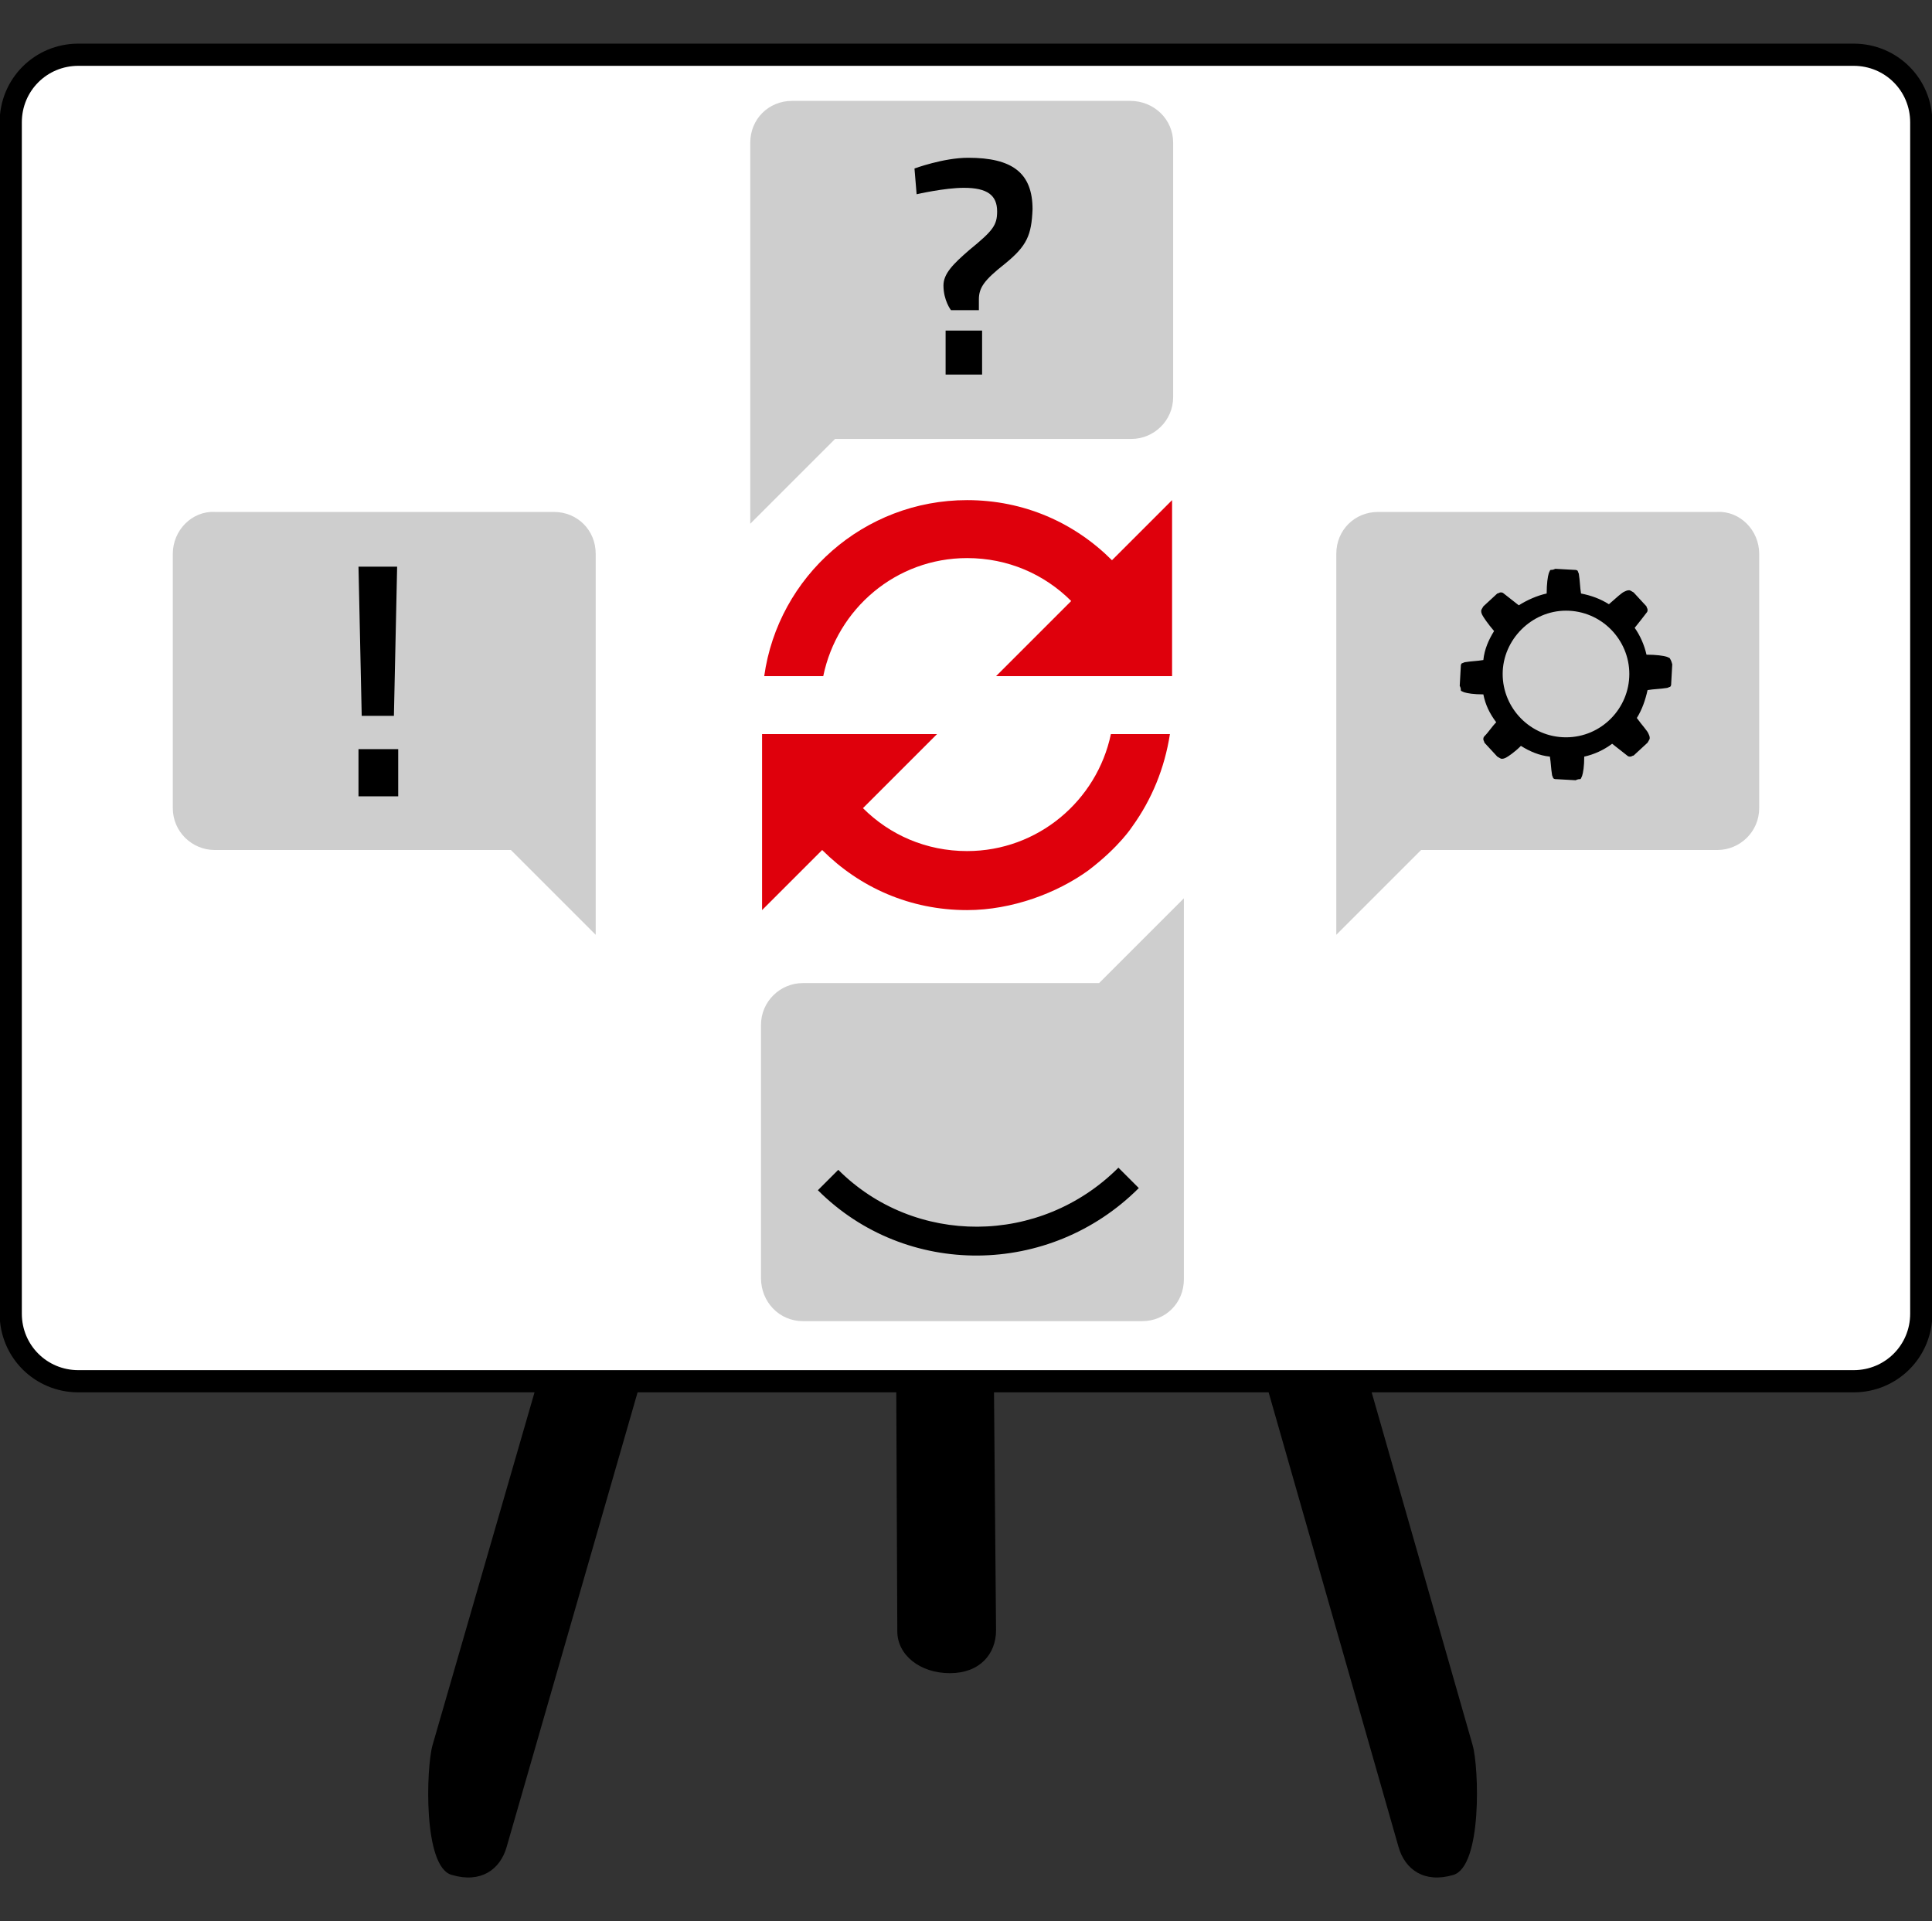
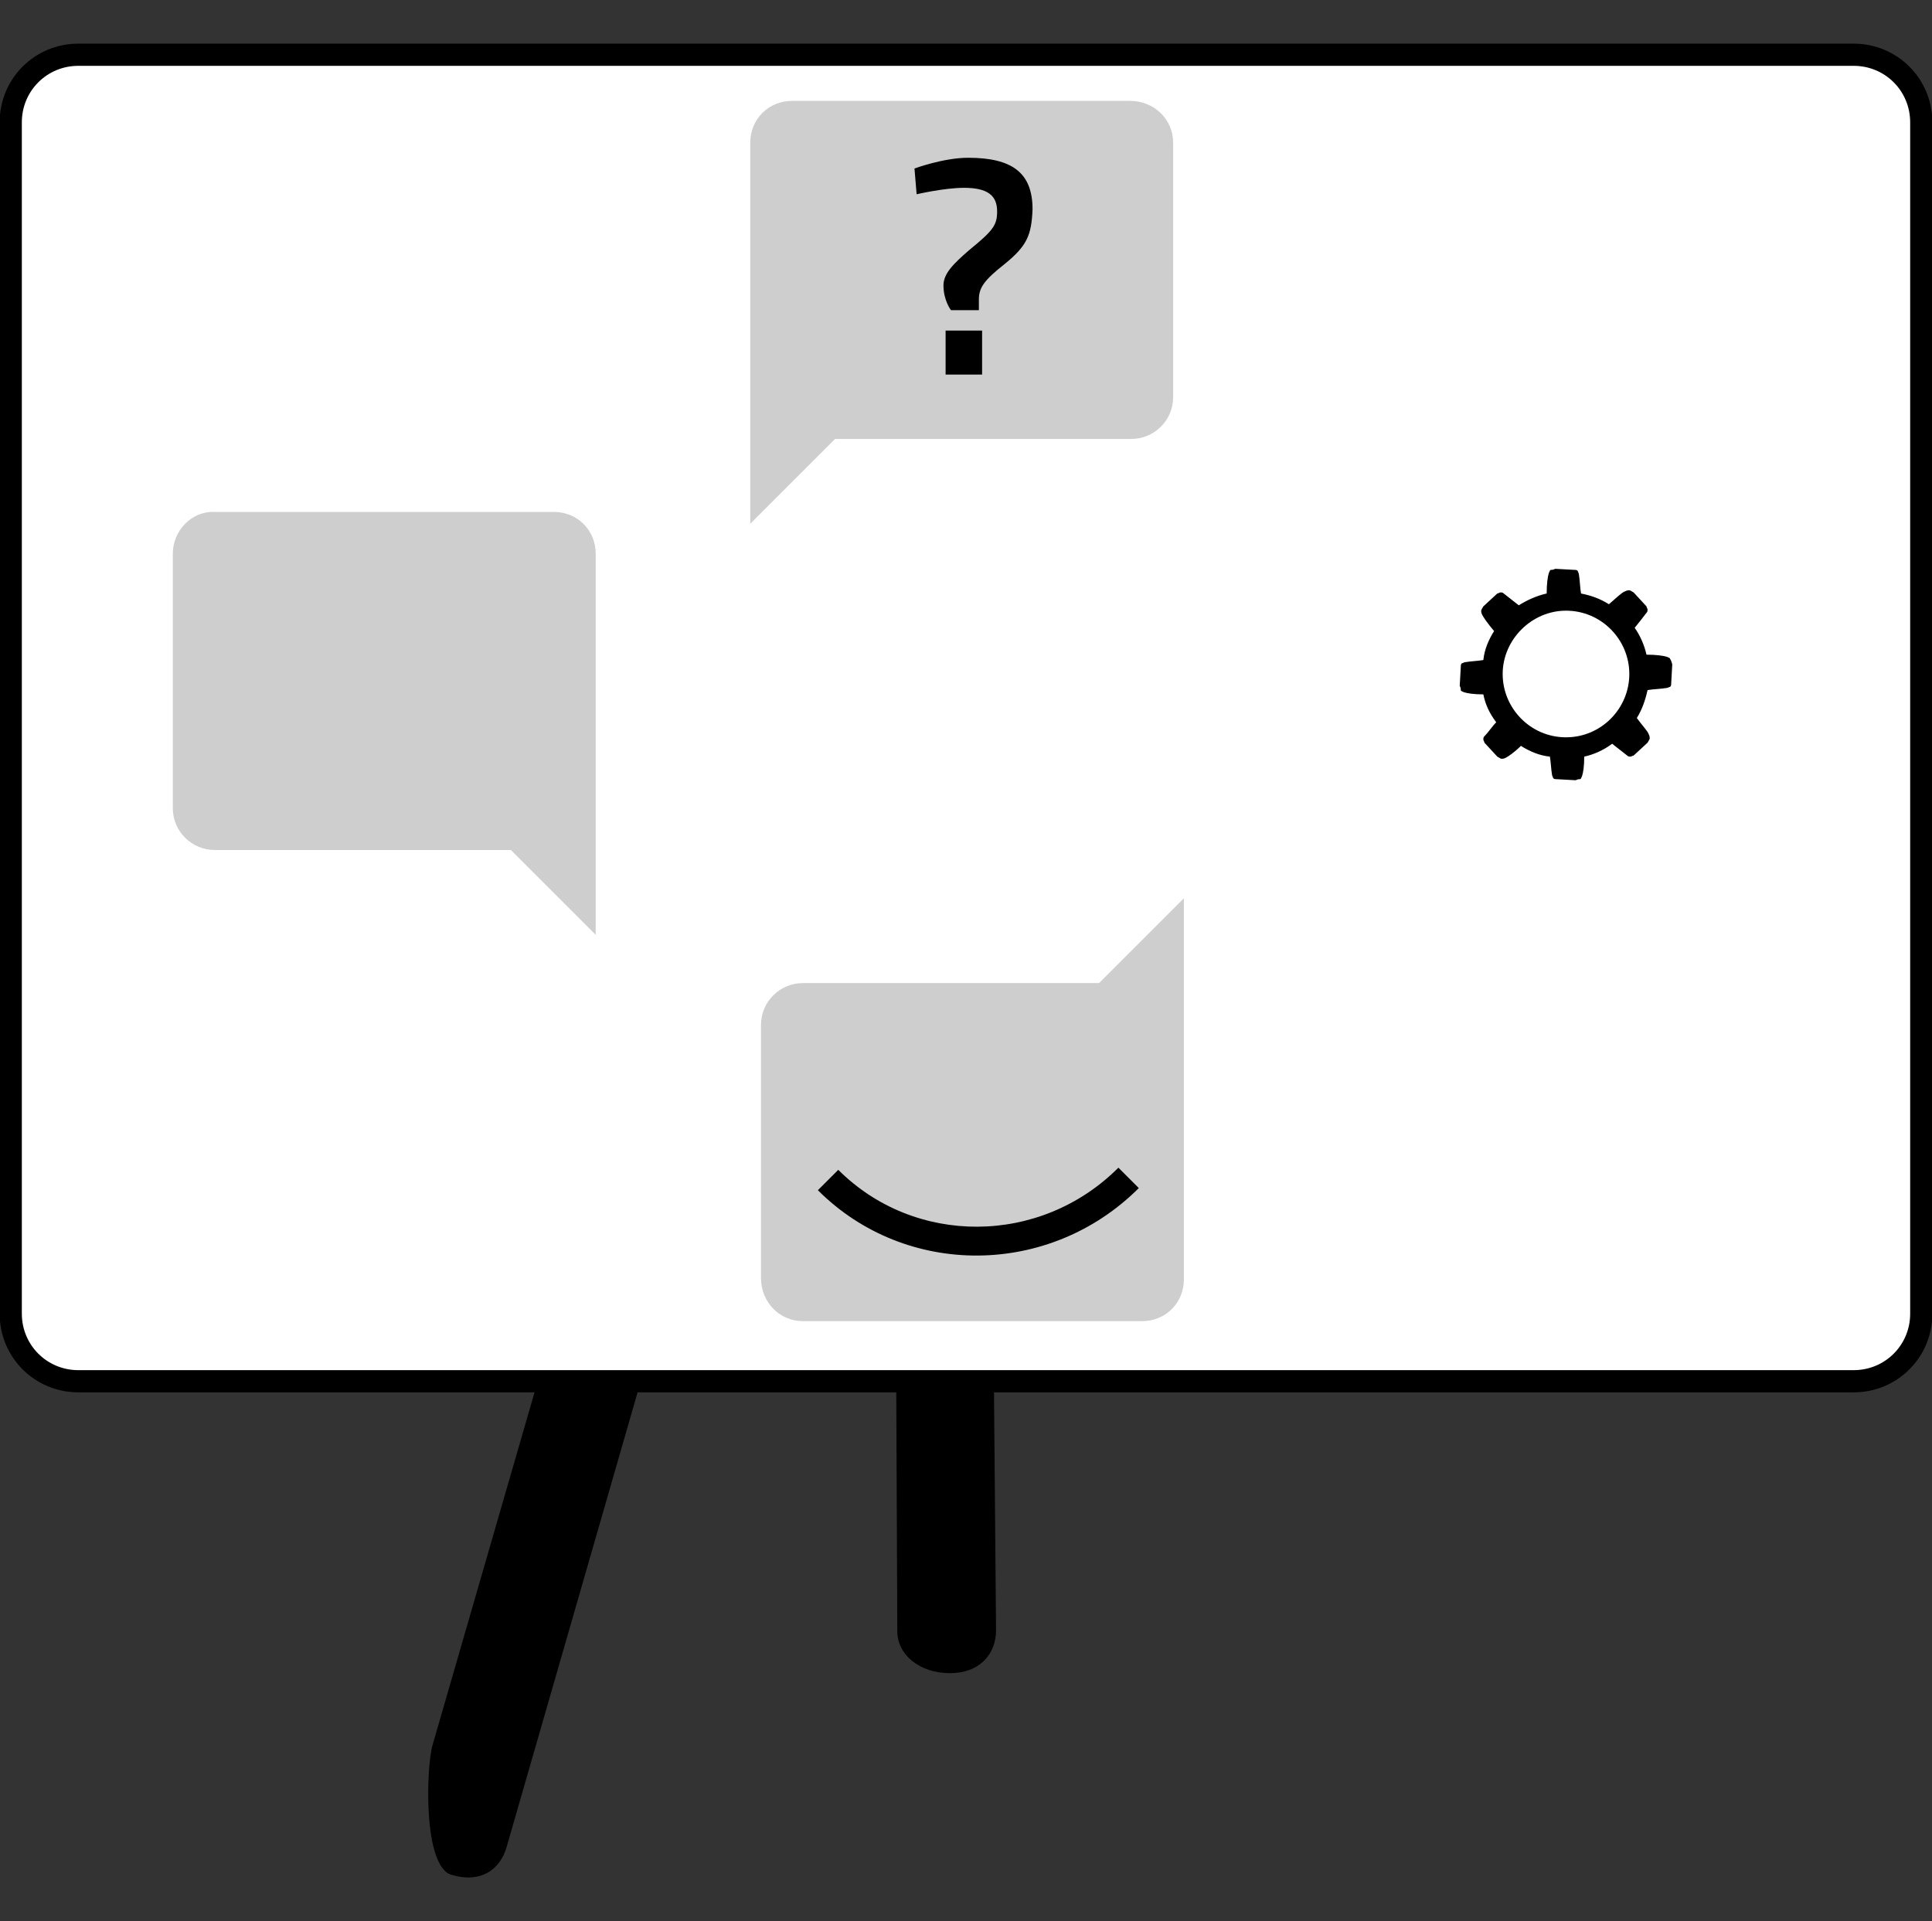
<svg xmlns="http://www.w3.org/2000/svg" version="1.1" x="0px" y="0px" viewBox="0 0 180 179" style="enable-background:new 0 0 180 179;" xml:space="preserve">
  <rect x="0" y="0" width="180" height="179" fill="#333333" stroke="none" />
  <style type="text/css">
	.st0{fill:#FFFFFF;stroke:#000000;stroke-width:2.068;stroke-miterlimit:10;}
	.st1{fill:#CECECE;}
	.st2{fill:#DF000C;}
</style>
  <g id="softskills_tafel">
</g>
  <g id="Ebene_1">
    <g>
      <g>
-         <path d="M130.3,172.1c0.6,2.1,2.4,3.4,5.1,2.6c2.7-0.8,2.4-10,1.8-12.1l-9.7-33.9h-9.6L130.3,172.1z" />
        <path d="M83.6,152c0,2.2,2.1,3.9,4.9,3.9c2.8,0,4.3-1.8,4.3-4l-0.2-23.2h-9.1L83.6,152z" />
        <path d="M40.3,162.6c-0.6,2.1-0.9,11.4,1.8,12.1c2.7,0.8,4.5-0.5,5.1-2.6l12.5-43.4h-9.6L40.3,162.6z" />
        <path class="st0" d="M172.7,5.1H7.3C3.8,5.1,1,7.9,1,11.4v111c0,3.5,2.8,6.3,6.3,6.3h42.8h9.6h23.7h9.1h25.3h9.6h45.3     c3.5,0,6.3-2.8,6.3-6.3v-111C179,7.9,176.2,5.1,172.7,5.1z" />
      </g>
      <g>
        <path class="st1" d="M70.9,119.1V95.5c0-2.2,1.8-3.9,3.9-3.9h27.6l7.9-7.9l0,35.5c0,2.2-1.7,3.9-3.9,3.9H74.8     C72.6,123.1,70.9,121.3,70.9,119.1z" />
        <path class="st1" d="M109.3,13.3V37c0,2.2-1.8,3.9-3.9,3.9H77.8l-7.9,7.9l0-35.5c0-2.2,1.7-3.9,3.9-3.9h31.5     C107.5,9.4,109.3,11.1,109.3,13.3z" />
        <path class="st1" d="M16.1,51.6v23.7c0,2.2,1.8,3.9,3.9,3.9h27.6l7.9,7.9l0-35.5c0-2.2-1.7-3.9-3.9-3.9H20     C17.9,47.6,16.1,49.4,16.1,51.6z" />
-         <path class="st1" d="M163.9,51.6v23.7c0,2.2-1.8,3.9-3.9,3.9h-27.6l-7.9,7.9l0-35.5c0-2.2,1.7-3.9,3.9-3.9H160     C162.1,47.6,163.9,49.4,163.9,51.6z" />
        <g>
-           <path class="st2" d="M90.1,52c3.8,0,7.2,1.5,9.7,4L92.8,63h16.4V46.6l-5.6,5.6c-3.5-3.5-8.2-5.6-13.5-5.6      c-9.6,0-17.6,7.1-18.9,16.4h5.5C78,56.7,83.5,52,90.1,52z" />
-           <path class="st2" d="M105.5,77c1.8-2.5,3-5.4,3.5-8.6h-5.5c-1.3,6.2-6.8,10.9-13.4,10.9c-3.8,0-7.2-1.5-9.7-4l6.9-6.9H71v16.4      l5.6-5.6c3.5,3.5,8.2,5.6,13.5,5.6c4.2,0,8.4-1.6,11.3-3.7C104.3,78.9,105.5,77,105.5,77z" />
-         </g>
-         <path d="M33.4,69.8h3.7v4.4h-3.7V69.8z M33.4,52.8h3.6l-0.3,13.9h-3L33.4,52.8z" />
+           </g>
        <path d="M93.6,24.6c-1.9,1.5-2.4,2.2-2.4,3.3v1h-2.6c0,0-0.7-0.9-0.7-2.3c0-1.1,0.9-2,2.4-3.3c2.2-1.8,2.6-2.3,2.6-3.6     c0-1.5-0.9-2.2-3.1-2.2c-1.8,0-4.4,0.6-4.4,0.6l-0.2-2.4c0,0,2.7-1,5-1c4.1,0,6,1.4,6,4.8C96.1,21.9,95.7,22.9,93.6,24.6z      M88.1,30.8h3.4v4.1h-3.4V30.8z" />
        <path d="M155.6,61.4c0-0.1-0.1-0.1-0.3-0.2c-0.3-0.1-1-0.2-1.9-0.2c-0.2-0.9-0.6-1.8-1.1-2.5c0.4-0.5,0.8-1,1.1-1.4     c0.1-0.1,0.1-0.2,0.1-0.3c0-0.1-0.1-0.2-0.1-0.3l-1.2-1.3c-0.2-0.1-0.3-0.2-0.4-0.2c-0.1,0-0.2,0-0.4,0.1     c-0.3,0.1-0.8,0.6-1.5,1.2c-0.8-0.5-1.6-0.8-2.6-1c-0.1-0.6-0.1-1.2-0.2-1.8c0-0.1-0.1-0.2-0.1-0.3c-0.1-0.1-0.2-0.1-0.3-0.1     l-1.8-0.1c-0.2,0.1-0.3,0.1-0.4,0.1c-0.1,0-0.1,0.1-0.2,0.3c-0.1,0.3-0.2,1-0.2,1.9c-0.9,0.2-1.8,0.6-2.6,1.1     c-0.5-0.4-0.9-0.7-1.4-1.1c-0.1-0.1-0.2-0.1-0.3-0.1c-0.1,0-0.2,0.1-0.3,0.1l-1.3,1.2c-0.1,0.2-0.2,0.3-0.2,0.4     c0,0.1,0,0.2,0.1,0.4c0.1,0.2,0.5,0.8,1.1,1.5c-0.5,0.8-0.9,1.7-1,2.7c-0.6,0.1-1.1,0.1-1.7,0.2c-0.1,0-0.2,0.1-0.3,0.1     c-0.1,0.1-0.1,0.2-0.1,0.3l-0.1,1.8c0.1,0.2,0.1,0.3,0.1,0.4c0,0.1,0.1,0.1,0.3,0.2c0.3,0.1,0.9,0.2,1.8,0.2     c0.2,1,0.6,1.8,1.2,2.6c-0.4,0.4-0.7,0.9-1.1,1.3c-0.1,0.1-0.1,0.2-0.1,0.3c0,0.1,0.1,0.2,0.1,0.3l1.2,1.3     c0.2,0.1,0.3,0.2,0.4,0.2c0.1,0,0.2,0,0.4-0.1c0.2-0.1,0.8-0.5,1.4-1.1c0.8,0.5,1.7,0.9,2.7,1c0.1,0.6,0.1,1.1,0.2,1.7     c0,0.1,0.1,0.2,0.1,0.3c0.1,0.1,0.2,0.1,0.3,0.1l1.8,0.1c0.2-0.1,0.3-0.1,0.4-0.1c0.1,0,0.1-0.1,0.2-0.3c0.1-0.3,0.2-0.9,0.2-1.8     c0.9-0.2,1.8-0.6,2.6-1.2c0.5,0.4,0.9,0.7,1.4,1.1c0.1,0.1,0.2,0.1,0.3,0.1c0.1,0,0.2-0.1,0.3-0.1l1.3-1.2     c0.1-0.2,0.2-0.3,0.2-0.4c0-0.1,0-0.2-0.1-0.4c-0.1-0.3-0.6-0.8-1.1-1.5c0.5-0.8,0.8-1.7,1-2.6c0.6-0.1,1.2-0.1,1.8-0.2     c0.1,0,0.2-0.1,0.3-0.1c0.1-0.1,0.1-0.2,0.1-0.3l0.1-1.8C155.7,61.5,155.6,61.4,155.6,61.4z M145.9,68.7c-3.3,0-5.9-2.7-5.9-5.9     s2.7-5.9,5.9-5.9c3.3,0,5.9,2.7,5.9,5.9S149.2,68.7,145.9,68.7z" />
        <path d="M106.1,110.7C106.1,110.7,106.1,110.7,106.1,110.7l-1.9-1.9c0,0,0,0,0,0c-7.3,7.3-19,7.3-26.1,0.2c0,0,0,0,0,0l-1.9,1.9     c0,0,0,0,0,0C84.4,119.1,97.8,119,106.1,110.7z" />
      </g>
    </g>
  </g>
</svg>